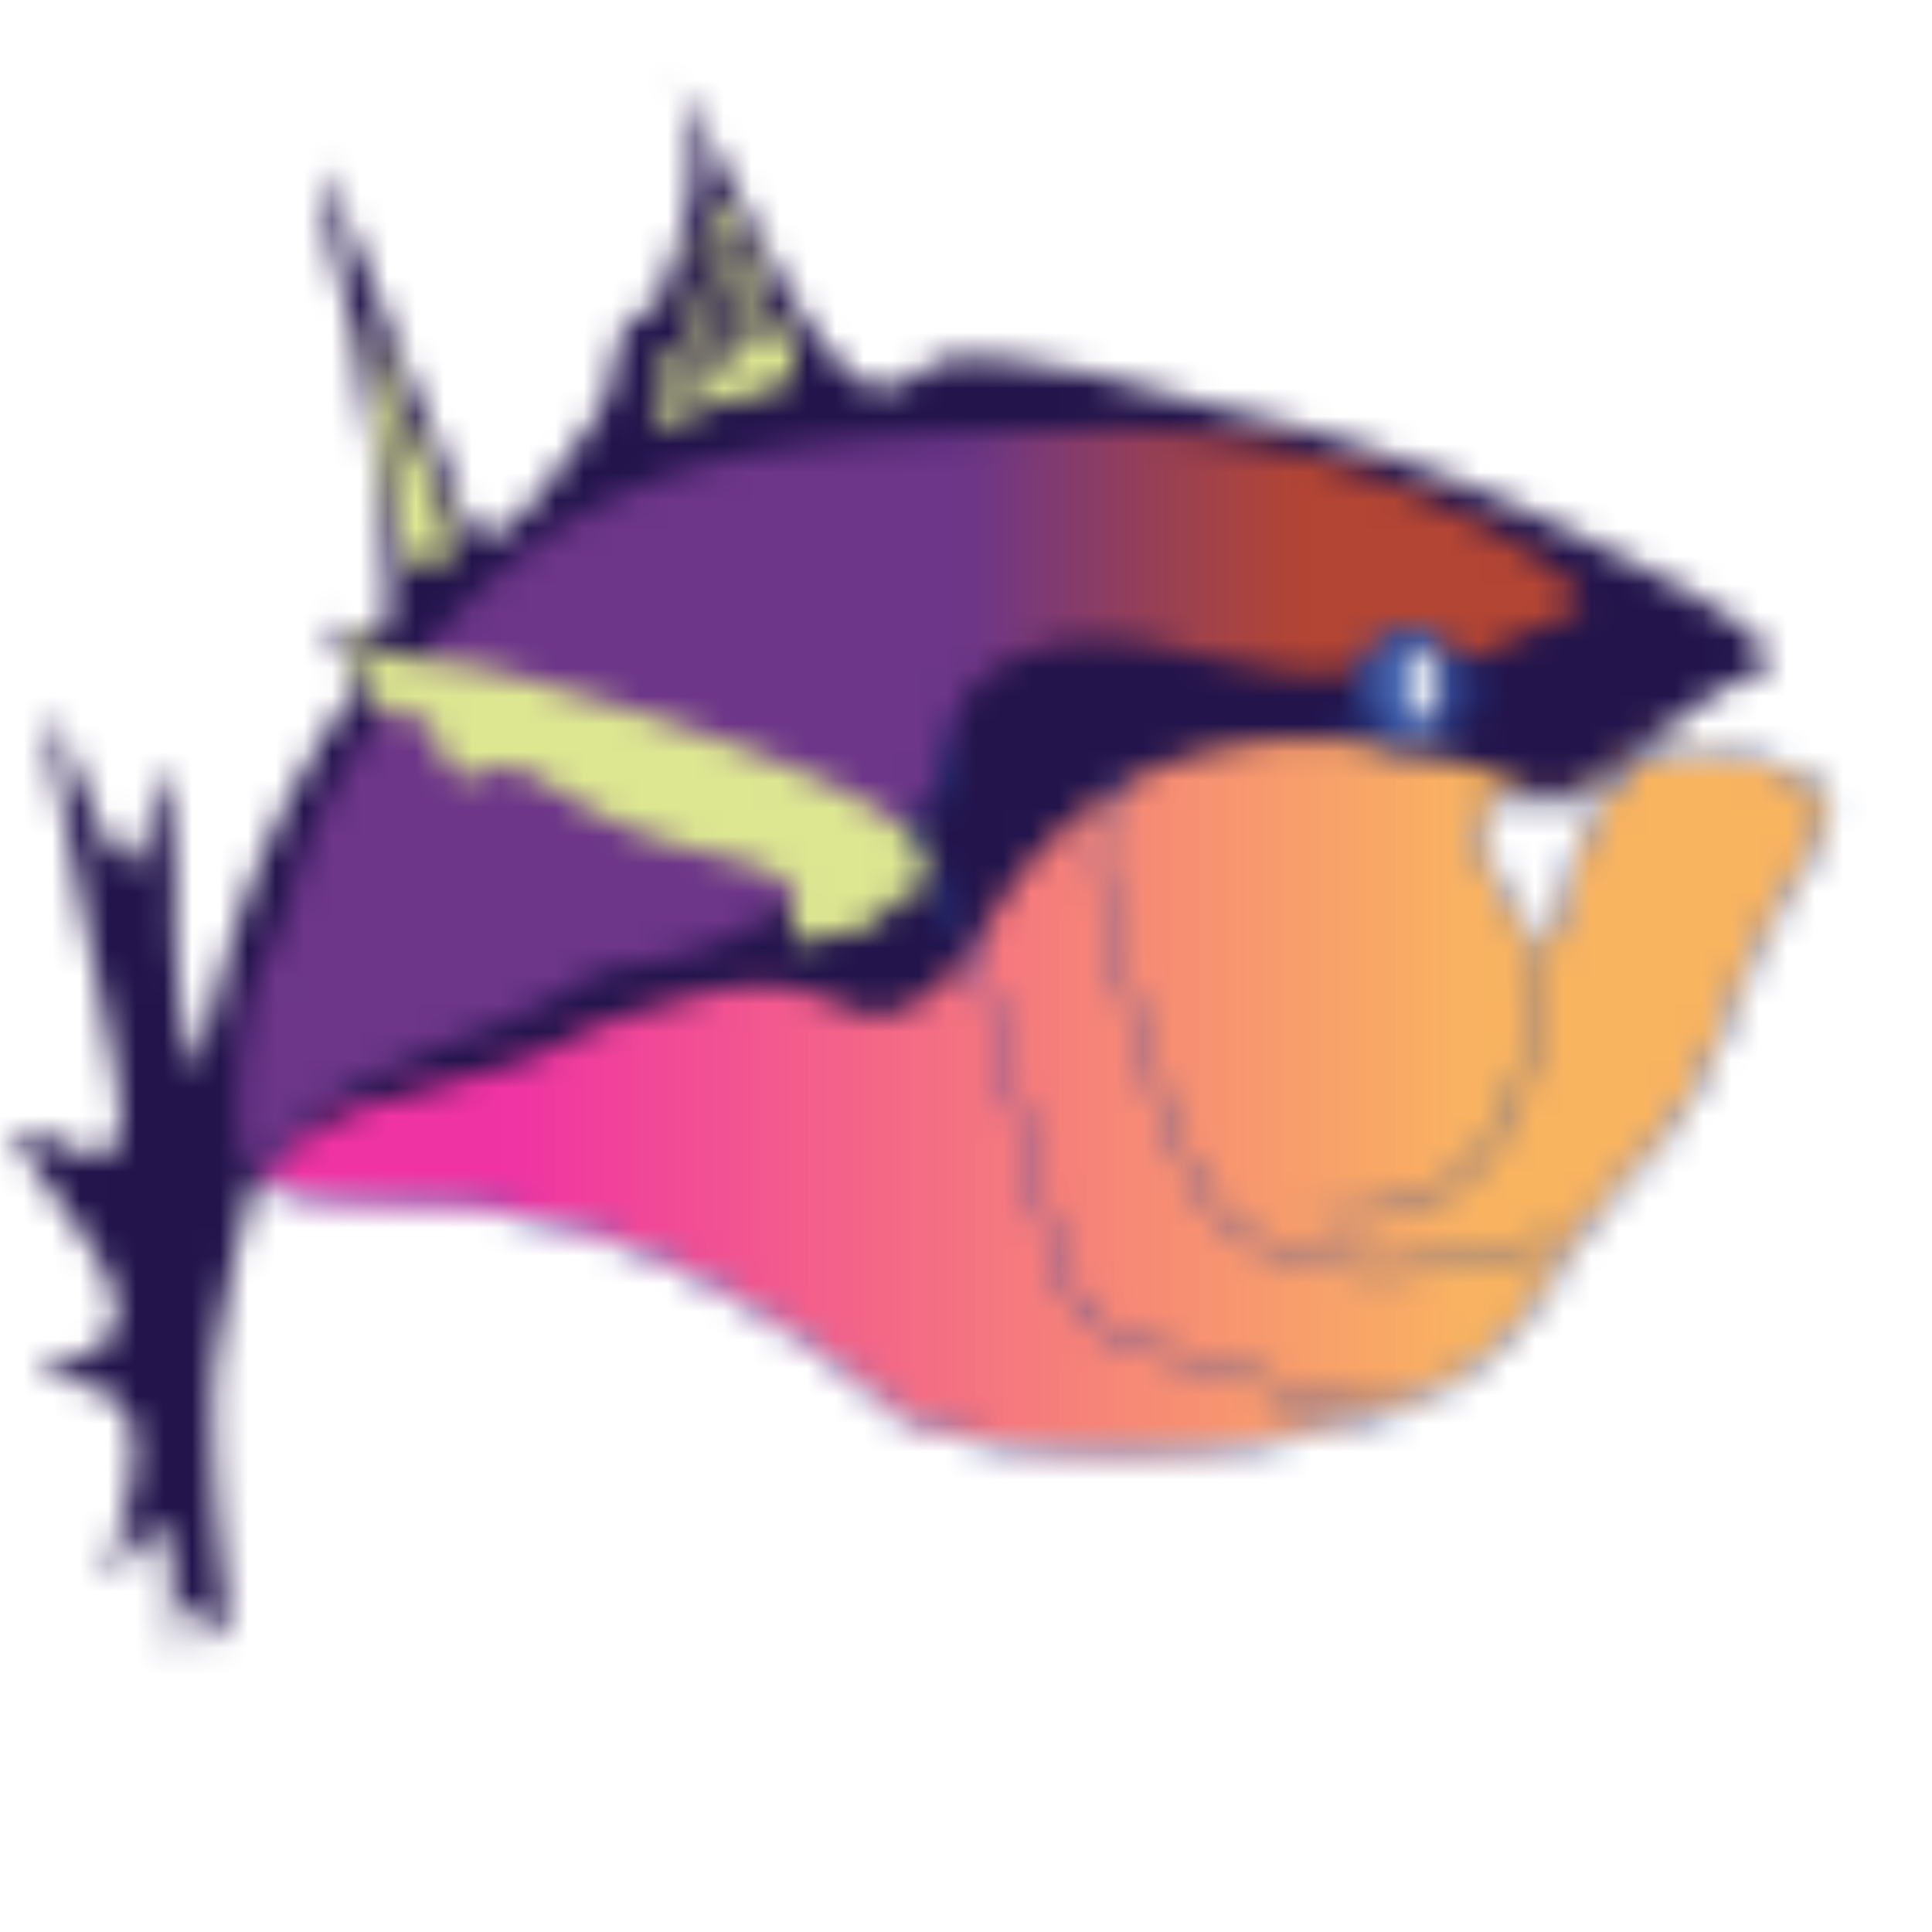
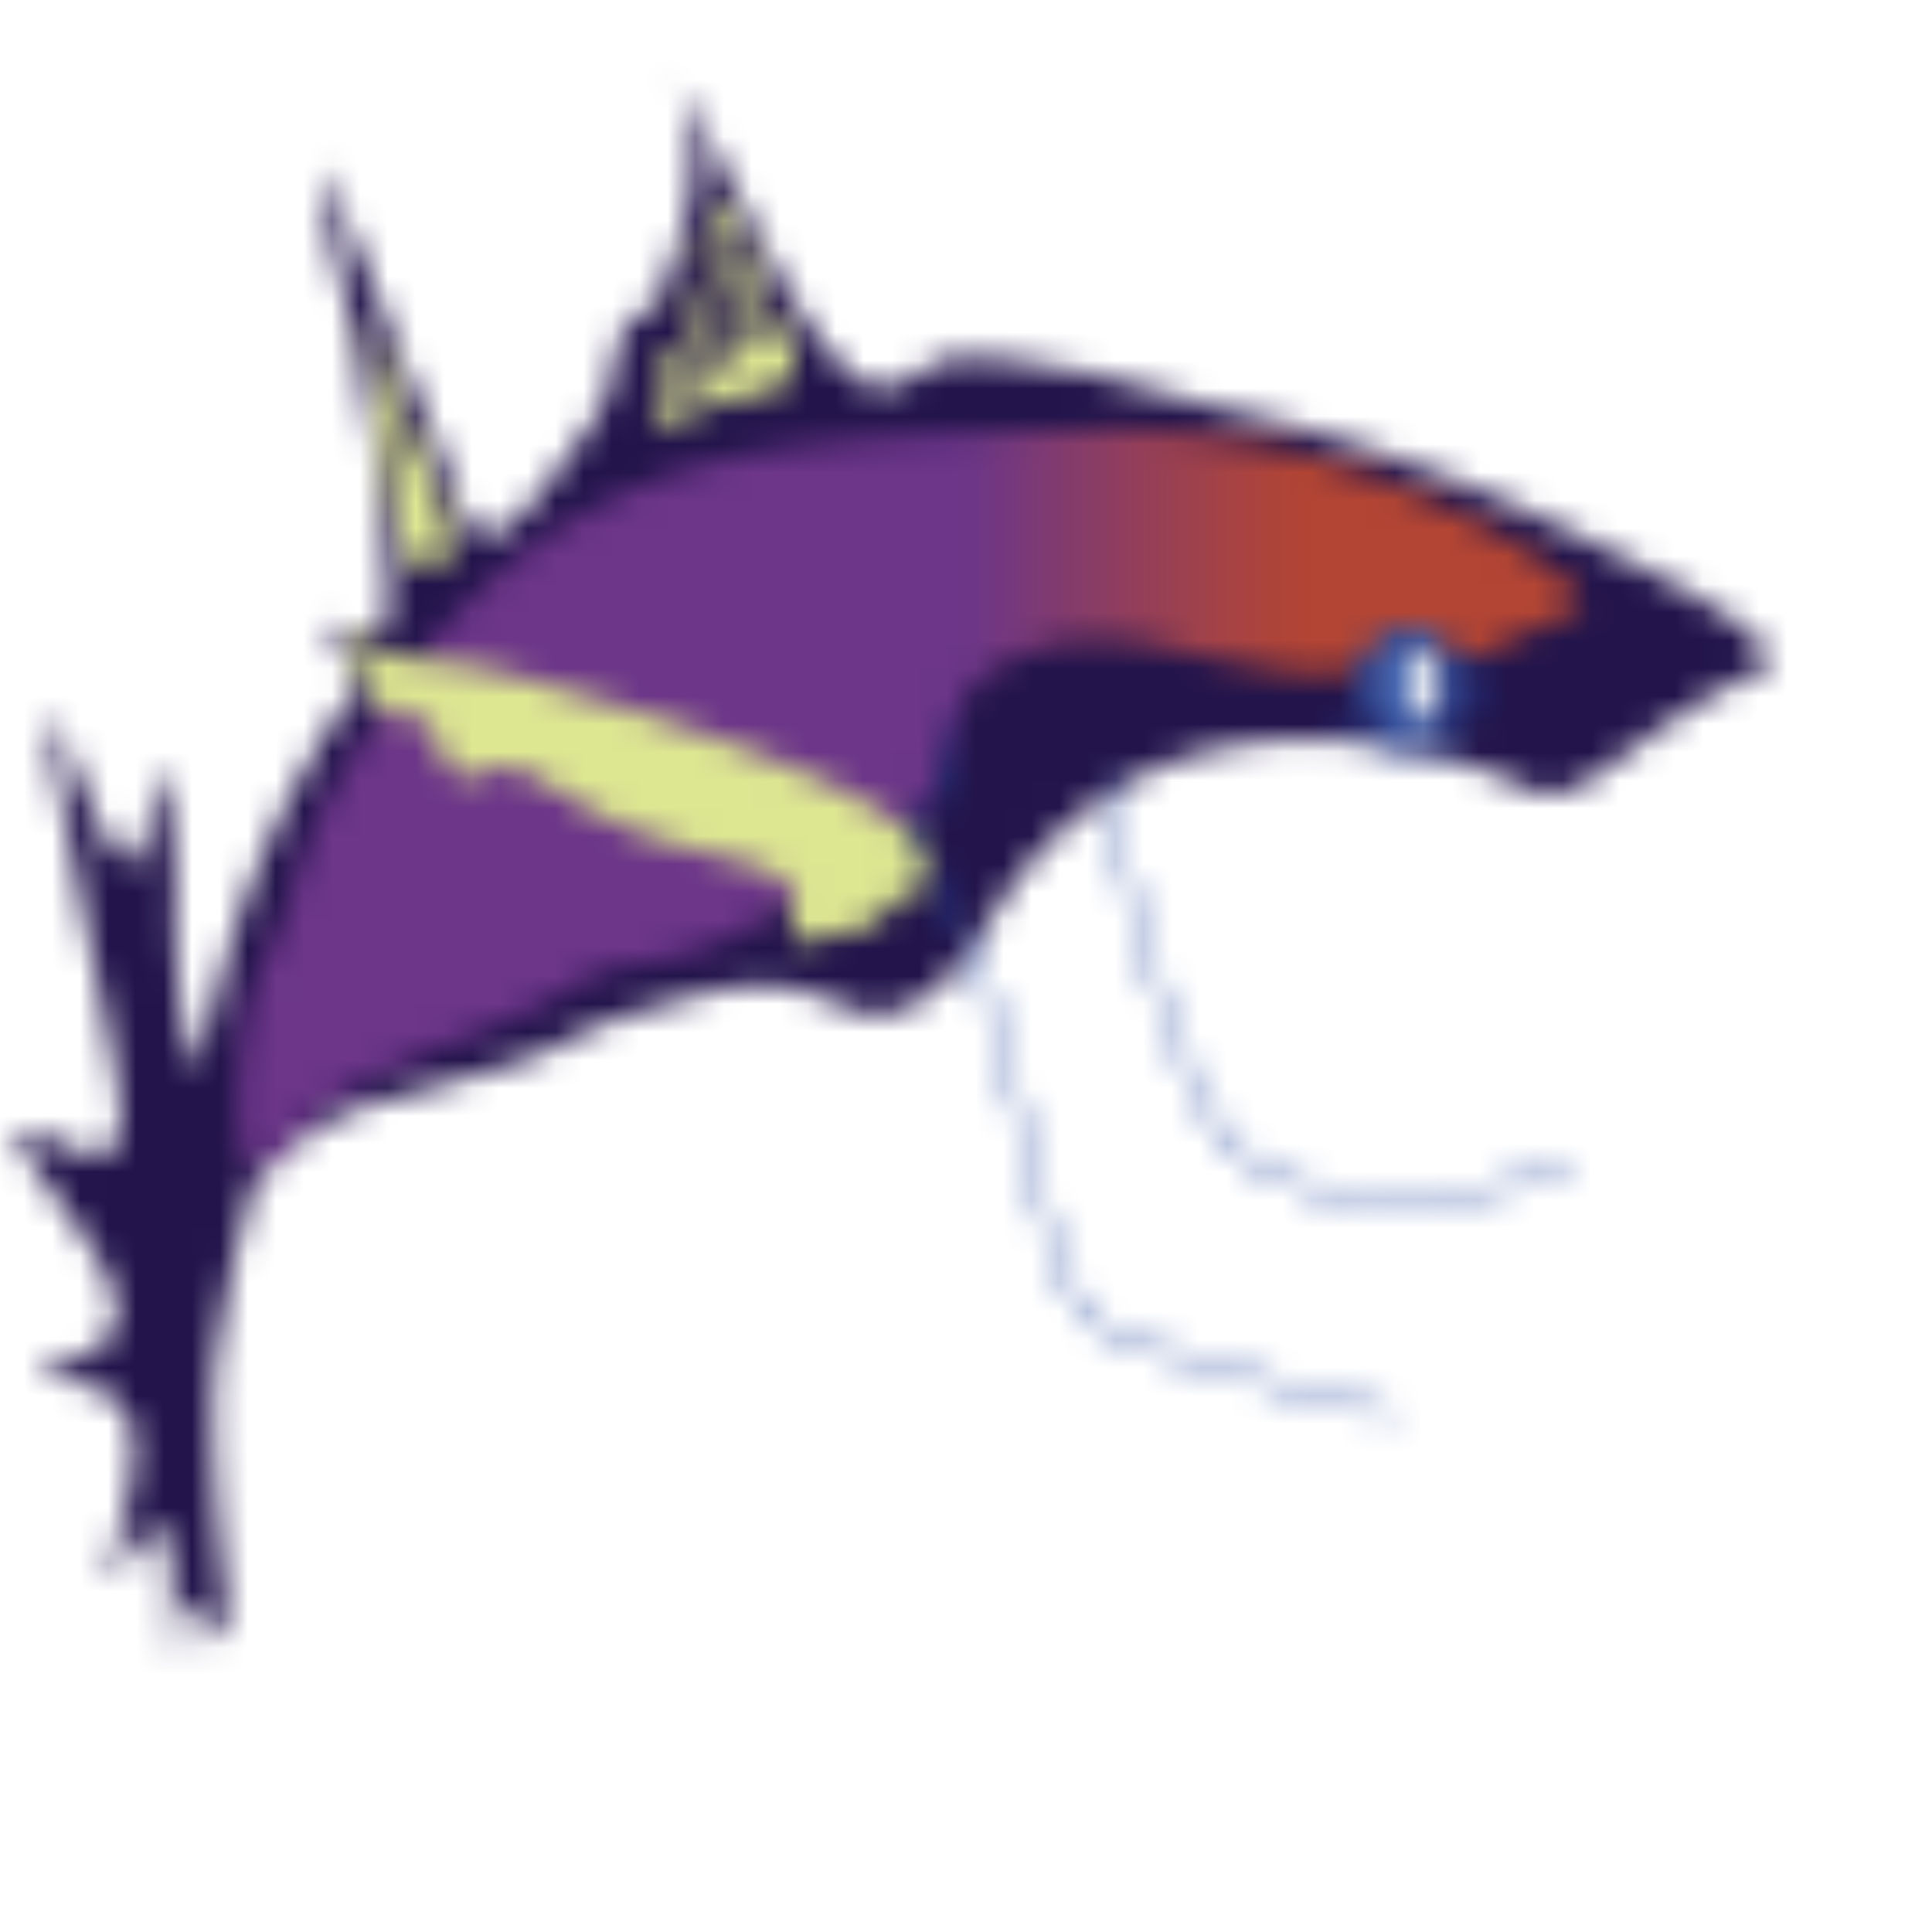
<svg xmlns="http://www.w3.org/2000/svg" id="Layer_1" data-name="Layer 1" viewBox="0 0 96 96">
  <defs>
    <style>.cls-1,.cls-4,.cls-5,.cls-7{fill:none;}.cls-2,.cls-4,.cls-5,.cls-7,.cls-8{stroke:#22469d;stroke-width:0.25px;}.cls-2,.cls-4,.cls-7,.cls-8{stroke-miterlimit:10;}.cls-2{fill:url(#linear-gradient);}.cls-3{fill:#23154c;}.cls-4,.cls-5{stroke-linecap:round;}.cls-5{stroke-linejoin:round;}.cls-6{fill:url(#linear-gradient-2);}.cls-8{fill:#4666b0;}.cls-9{fill:#f5f6f7;}.cls-10{fill:#dde792;}.cls-11{fill:url(#njn);}</style>
    <linearGradient id="linear-gradient" x1="-40771.82" y1="-56314.41" x2="-40715.52" y2="-56314.41" gradientTransform="matrix(1, 0, 0, -1, 40889.47, -56166.76)" gradientUnits="userSpaceOnUse">
      <stop offset="0.16" stop-color="#ec008c" stop-opacity="0.8" />
      <stop offset="0.78" stop-color="#f7941d" stop-opacity="0.7" />
    </linearGradient>
    <linearGradient id="linear-gradient-2" x1="-40772.33" y1="-56305.89" x2="-40724.38" y2="-56305.89" gradientTransform="matrix(1, 0, 0, -1, 40889.47, -56166.76)" gradientUnits="userSpaceOnUse">
      <stop offset="0.54" stop-color="#7f3f98" stop-opacity="0.8" />
      <stop offset="0.79" stop-color="#f15a29" stop-opacity="0.7" />
    </linearGradient>
    <pattern id="njn" data-name="njn" width="283.46" height="283.46" patternTransform="translate(2612.34 3004.35) scale(1.39)" patternUnits="userSpaceOnUse" viewBox="0 0 283.46 283.46">
-       <rect class="cls-1" width="283.46" height="283.46" />
-       <path class="cls-2" d="M117.65,151.88c.16,2,4.44,1.66,7.31,1.86,3.83.26,9.36,1.79,16.25,7.74a28.61,28.61,0,0,0,17.72-.73,9.15,9.15,0,0,0,3.79-2.57c1.15-1.22,1.2-1.83,3.08-4.27,1.71-2.22,1.6-1.64,2.61-3.08,2.05-2.91,1.73-4.2,4.18-8.38.81-1.37,1.44-2.25,1.35-3.07s-.75-1-1.82-1.37a9,9,0,0,0-3.32-.34c-1.6,0-1.81.19-2,.34a10.05,10.05,0,0,0-1.9,3.59c-.56,1.6-.67,2.63-1.1,2.73-.26.07-.52-.35-1-1.19-.73-1.22-1.17-1.94-1.1-2.74a1.7,1.7,0,0,1,.79-1.37.91.91,0,0,1,.92.09c1.49,1,6.24-3.63,6.09-4.69,0-.22-.24-.11-1.56-.13s-1.28-.13-2.86-.2c-1.83-.09-1.62.06-3.45,0-2-.07-2.73-.28-4.2.07-.82.19-.67.27-1.31.39-1.22.24-2.06,0-4.39-.66l-2.74-.79a4.39,4.39,0,0,0-3.17-.07,8.49,8.49,0,0,0-3.48,3c-4.21,5.47-9.78,5.06-18.53,8.78h0a11.19,11.19,0,0,0-3.79,3C119,149,117.55,150.65,117.65,151.88Z" />
      <path class="cls-3" d="M171.83,134.29c.07-1.17-4-3.17-6.37-4.33a57,57,0,0,0-10.58-4.11c-1.07-.28-1.79-.43-4-1-2.88-.77-3-.86-3.95-1-2.72-.46-4.08-.7-5-.17-.72.42-1.61,1.2-2.61.51a6.9,6.9,0,0,1-1.19-1.19,14.89,14.89,0,0,1-1.26-1.88c-1.54-2.74-3.9-7.6-4-7.36a10.05,10.05,0,0,1,.56,2.74,9.14,9.14,0,0,1-.64,3.08,5.18,5.18,0,0,1-1.1,2.22c-.35.31-.55.21-.79.68a7.42,7.42,0,0,0-.4,1.71,6.11,6.11,0,0,1-1.34,2.4c-.88,1.24-1.32,1.86-1.5,2-.78.82-1.38,1.46-2,1a3.45,3.45,0,0,1-.87-1.71c-.63-1.9-1.45-3.48-2.14-5.3-.93-2.49-2.43-6.09-2.6-5.81a45.19,45.19,0,0,0,1,4.79c.21,1,.7,3.37,1.1,6.32.57,4.17.32,4.79.24,5-.48,1-1.71-.37-1.82.17s.92,1.88.79,2.4a.19.19,0,0,1-.12.14c-.26.11-.66.77-1.46,2.08a32.16,32.16,0,0,0-2.45,5.3,42.27,42.27,0,0,0-1.5,5.64c-.14.73-.63-1.5-.73-2a31.89,31.89,0,0,1-.18-4.45c-.07-1.47-.27-3.87-.57-3.91s-.32,2.67-.93,3.1c-1,.71-2.62-5.39-2.93-5-.18.23.26,2.53.56,4,1.6,8.11,2.15,9.93,1.81,10.93-.6,1.74-3.34-.94-3.49-.14-.18,1,3.67,4.56,3.43,6.61-.19,1.58-2.69,1.54-2.68,2s2.77-.2,3.24,2c.37,1.8-.92,4.7-.69,5.13s1.19-2.18,1.75-1.62.33,4.4.56,4.45.17-1.46.56-1.75,1,1.48,1.25,1.21-.72-4.57-.5-9.44a42.47,42.47,0,0,1,1.19-5.92,1.07,1.07,0,0,1,.06-.26,2.23,2.23,0,0,1,.64-1.14,8.53,8.53,0,0,1,3.79-2.33c.09,0,1.44-.4,4.15-1.16,2.95-.84,2.74-1.36,5.48-2.16s4-1.18,5.86-.67c1.45.4,1.91,1,3,.74,1.9-.43,3.17-2.7,3.82-3.73,6-9.47,17.27-5.15,18.59-4.45a2.55,2.55,0,0,0,.87.31c1,.16,1.64-.41,3.12-1.47a32.73,32.73,0,0,1,3.33-2.23C171.45,134.65,171.81,134.63,171.83,134.29Z" />
-       <path class="cls-4" d="M155.9,154a7.49,7.49,0,0,0,3-.27,5,5,0,0,0,1.74-.88,6.23,6.23,0,0,0,1.52-1.68,6,6,0,0,0,.78-1.61,11.84,11.84,0,0,0,.09-4.7" />
      <path class="cls-4" d="M156.61,136.5c.29.48.49.2,1.34.6s.93.8,1.43.74a1.82,1.82,0,0,0,1.08-.81,8.22,8.22,0,0,0,1.37-2.68" />
      <path class="cls-5" d="M142.79,136.41c-.2,1.31-.83,2.41-.93,3.76-.19,2.49,1.15,2.88,2.33,6.68.16.52,0,.06,1.34,5.42.69,2.78,1,3.87,1.57,4.79a3.22,3.22,0,0,0,1.78,1.42c1.15.47,7.33,2.21,9.4,2.61" />
-       <path class="cls-4" d="M148.4,138.53A9.92,9.92,0,0,0,148,141c0,.78,0,1.72,1,5.27a34.33,34.33,0,0,0,2.06,5.91,13.32,13.32,0,0,0,.7,1.25,4.44,4.44,0,0,0,2.15,1.7,10.91,10.91,0,0,0,2.94.8,13.47,13.47,0,0,0,3.22-.09,19.85,19.85,0,0,0,4.25-1.07" />
+       <path class="cls-4" d="M148.4,138.53c0,.78,0,1.72,1,5.27a34.33,34.33,0,0,0,2.06,5.91,13.32,13.32,0,0,0,.7,1.25,4.44,4.44,0,0,0,2.15,1.7,10.91,10.91,0,0,0,2.94.8,13.47,13.47,0,0,0,3.22-.09,19.85,19.85,0,0,0,4.25-1.07" />
      <path class="cls-6" d="M149.73,126s0-.13-6,.09-8.19.68-9.63,1.07a18.17,18.17,0,0,0-5.12,2.15,19.79,19.79,0,0,0-4.13,3.39,22,22,0,0,0-2.15,2.69c-.38.56-.64,1-1.12,1.79a19.5,19.5,0,0,0-2.07,3.93,24.68,24.68,0,0,1-.82,2.5c-.15.38-.35.84-.35.84-.28.63-.49,1.07-.52,1.13-.47,1-1,5.52-.33,6.63.48.77,1.12-.79,3-2.31a35.43,35.43,0,0,1,5.39-2.43c3.69-1.5,3.39-2.06,5.23-2.35a12.51,12.51,0,0,0,3.63-1,11.76,11.76,0,0,0,2.1-1.22c1.17-.86,1.12-1.14,2.17-1.94,1.9-1.45,2.51-.85,3-2.27a11.7,11.7,0,0,1,.86-2.75,3.74,3.74,0,0,1,.53-.73,3.15,3.15,0,0,1,1.38-1,8.1,8.1,0,0,1,2-.65,10.42,10.42,0,0,1,3.72.28c4.15.87,6.23,1.3,7.21.22a2.09,2.09,0,0,1,1.62-.89c.6.06.67.51,1.29.8s.83.12,3.18-1a5.28,5.28,0,0,0,1.38-.73C165.15,131,157.9,126.5,149.73,126Z" />
-       <path class="cls-7" d="M136.16,142.93" />
      <ellipse class="cls-8" cx="159.02" cy="135.08" rx="1.61" ry="1.88" />
      <path class="cls-9" d="M159.51,133.77c-.28,0-.5.59-.5,1.31s.22,1.31.5,1.31.51-.59.51-1.31S159.79,133.77,159.51,133.77Z" />
      <path class="cls-10" d="M128.42,135.17a21.87,21.87,0,0,0-2.87-.74c-.83-.16-1.34-.16-2.36-.31a2.73,2.73,0,0,1-1.06-.31c-.55-.33-.95-.6-1-.38s.31,1,.34,1.12a4.2,4.2,0,0,0,.35.75,1.93,1.93,0,0,0,1.17,1c.52.12.57-.24.87,0s.41,1.08.74,1.62c.49.78,1.19.37,1.47.25,1.44-.66,2.54,1.3,6.2,2.48,2.34.76,4.72.88,4.79,2.24,0,.43-.19.83-.08,1.18s.42.21,1.32,0,1.07-.14,1.43-.37c.58-.37.52-.63,1-.87s.73-.16.89-.68a2.44,2.44,0,0,0,.08-.69C141.69,138.74,128.42,135.17,128.42,135.17Z" />
      <path class="cls-10" d="M123.72,127c-.56-1.32-.66-1.36-1.06-2.42a21.55,21.55,0,0,0-.86-2.37s-.08.23.42,3.49c.62,4.06.83,4.61,1.12,4.92a.78.78,0,0,0,1.39-.39C124.84,129.67,124.47,128.78,123.72,127Z" />
      <path class="cls-10" d="M131.81,126a9.6,9.6,0,0,0,1.77-.71,6.23,6.23,0,0,1,1.35-.43,3.36,3.36,0,0,0,1.43-.36c.42-.25.62-.37.68-.69.14-.86-1-1.54-1.71-4.06-.22-.74-.42-1.65-.85-1.87-.23-.11-.49,0-.51.17s.36.36.66,1.13c.17.43.1.5.28,1.11.32,1.08.63,1.15.77,2.09a1.9,1.9,0,0,1,0,.75c-.12.17-.58-.72-.91-1.72s-.32-1.59-.6-1.83-.66.07-.67.29.26.2.59.66a3.67,3.67,0,0,1,.67,2c0,.55-.08,1.28-.27,1.37s-.54-.79-.64-1.12c-.26-.78-.25-1.16-.47-1.4a.34.34,0,0,0-.61.11c0,.18.18.29.44.84a3.25,3.25,0,0,1,.4,1.64,1.52,1.52,0,0,1-.2.59c-.21.38-.54.64-.65.4a1.46,1.46,0,0,1,0-.74c-.08-.69-.28-1.15-.48-1.17a.19.19,0,0,0-.2.13c-.18.41.28,1.43.1,2.19C132.11,125.89,131.8,126,131.81,126Z" />
    </pattern>
  </defs>
  <rect class="cls-11" x="-45.52" y="-14.84" width="198.87" height="160.32" />
</svg>